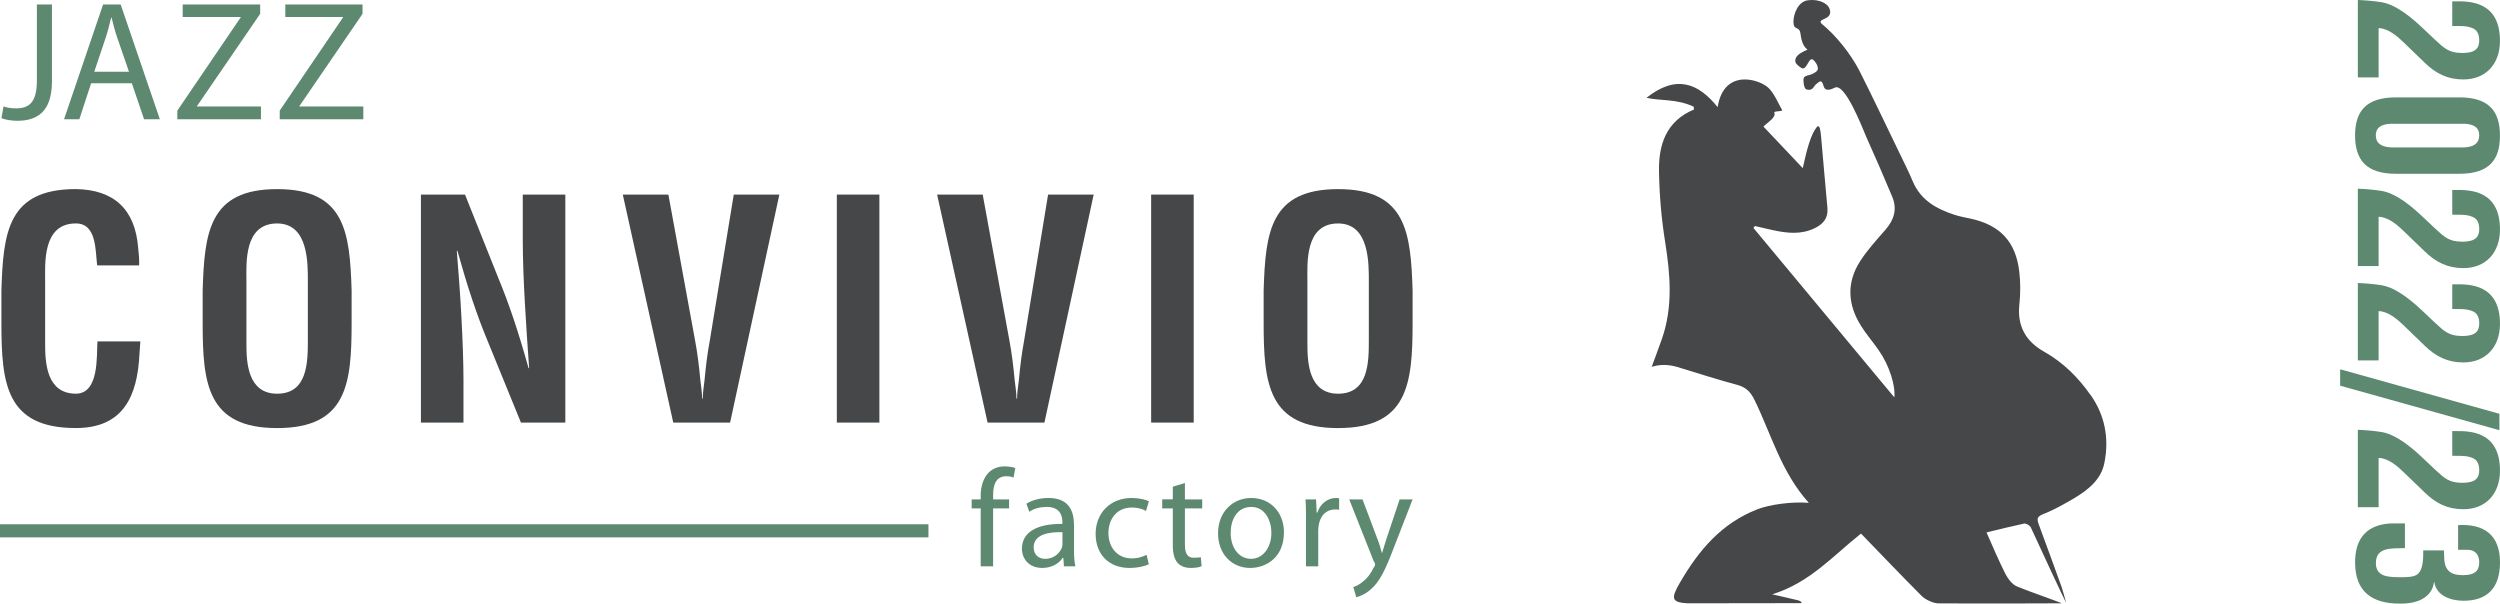
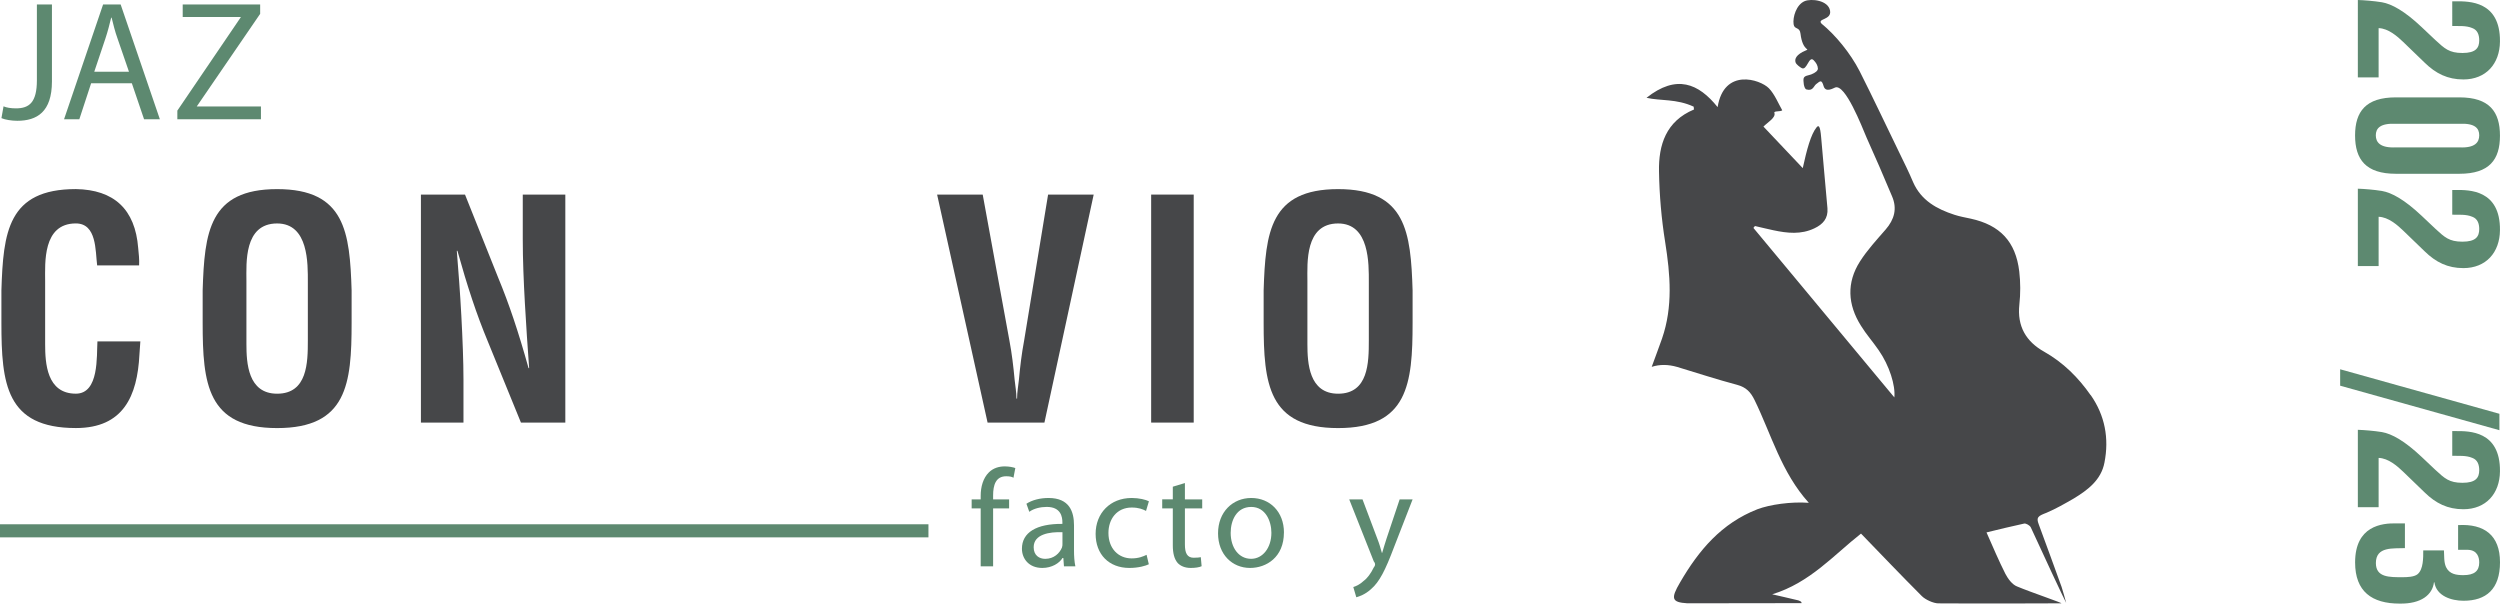
<svg xmlns="http://www.w3.org/2000/svg" viewBox="0 0 764.34 184.55">
  <defs>
    <style>.cls-1,.cls-2{fill:#464749;}.cls-3{fill:#5d8970;}.cls-2{fill-rule:evenodd;}.cls-2,.cls-4{mix-blend-mode:multiply;}.cls-5{isolation:isolate;}</style>
  </defs>
  <g class="cls-5">
    <g id="Livello_2">
      <g id="Livello_1-2">
        <g>
          <path class="cls-3" d="M720.9,0c1.85,.06,4.85,.29,7.33,.69,3,.52,6.92,2.65,12.17,7.61l4.15,3.92c2.83,2.6,4.21,3.98,8.31,3.98s5.13-1.56,5.13-3.87c0-1.67-.52-3.17-2.13-3.75-1.9-.81-4.1-.58-6.12-.63V.4h1.21c3.81,0,13.5-.17,13.38,12.29-.06,6.81-4.27,11.6-11.19,11.6-4.79,0-8.42-1.79-11.83-5.13l-6.58-6.35c-1.73-1.67-4.56-4.15-7.5-4.21v15.06h-6.35V0Z" />
          <path class="cls-3" d="M751.93,29.77c9.17,0,12.4,4.38,12.4,11.71s-3.23,11.65-12.4,11.65h-19.44c-9.17,0-12.46-4.38-12.46-11.71s3.29-11.65,12.46-11.65h19.44Zm-19.44,8.08c-4.85-.23-6.12,1.44-6.12,3.52s1.27,3.92,6.12,3.69h19.44c4.79,.23,6.06-1.56,6.06-3.69s-1.27-3.75-6.06-3.52h-19.44Z" />
          <path class="cls-3" d="M720.9,57.69c1.85,.06,4.85,.29,7.33,.69,3,.52,6.92,2.65,12.17,7.61l4.15,3.92c2.83,2.6,4.21,3.98,8.31,3.98s5.13-1.56,5.13-3.87c0-1.67-.52-3.17-2.13-3.75-1.9-.81-4.1-.58-6.12-.63v-7.56h1.21c3.81,0,13.5-.17,13.38,12.29-.06,6.81-4.27,11.6-11.19,11.6-4.79,0-8.42-1.79-11.83-5.13l-6.58-6.35c-1.73-1.67-4.56-4.15-7.5-4.21v15.06h-6.35v-23.65Z" />
-           <path class="cls-3" d="M720.9,86.53c1.85,.06,4.85,.29,7.33,.69,3,.52,6.92,2.65,12.17,7.61l4.15,3.92c2.83,2.6,4.21,3.98,8.31,3.98s5.13-1.56,5.13-3.87c0-1.67-.52-3.17-2.13-3.75-1.9-.81-4.1-.58-6.12-.63v-7.56h1.21c3.81,0,13.5-.17,13.38,12.29-.06,6.81-4.27,11.6-11.19,11.6-4.79,0-8.42-1.79-11.83-5.13l-6.58-6.35c-1.73-1.67-4.56-4.15-7.5-4.21v15.06h-6.35v-23.65Z" />
          <path class="cls-3" d="M764.16,126.51v5.02l-48.69-13.61v-5.02l48.69,13.61Z" />
          <path class="cls-3" d="M720.9,131.41c1.85,.06,4.85,.29,7.33,.69,3,.52,6.92,2.65,12.17,7.61l4.15,3.92c2.83,2.6,4.21,3.98,8.31,3.98s5.13-1.56,5.13-3.87c0-1.67-.52-3.17-2.13-3.75-1.9-.81-4.1-.58-6.12-.63v-7.56h1.21c3.81,0,13.5-.17,13.38,12.29-.06,6.81-4.27,11.6-11.19,11.6-4.79,0-8.42-1.79-11.83-5.13l-6.58-6.35c-1.73-1.67-4.56-4.15-7.5-4.21v15.06h-6.35v-23.65Z" />
-           <path class="cls-3" d="M747.2,168.28c.12,1.67-.06,3.52,.63,5.08,1.04,2.19,3.17,2.48,5.31,2.48,3.29,0,4.85-1.21,4.85-3.87,0-1.67-.63-3.75-3.4-3.87h-3.06v-7.56c8.02-.46,12.81,3.11,12.81,11.36s-4.27,11.77-11.13,11.77c-3.75,0-8.31-1.44-8.94-5.65h-.12c-.46,3.81-3.87,6.63-10.5,6.52-8.48,0-13.61-3.69-13.61-12.58,0-11.19,8.19-12.06,12.69-11.94h2.54v7.56c-3.58,.17-8.88-.58-8.88,4.56,0,4.44,4.15,4.33,8.19,4.33,1.33,0,3.52-.06,4.56-.92,1.79-1.5,1.73-5.02,1.73-7.27h6.35Z" />
+           <path class="cls-3" d="M747.2,168.28c.12,1.67-.06,3.52,.63,5.08,1.04,2.19,3.17,2.48,5.31,2.48,3.29,0,4.85-1.21,4.85-3.87,0-1.67-.63-3.75-3.4-3.87h-3.06v-7.56c8.02-.46,12.81,3.11,12.81,11.36s-4.27,11.77-11.13,11.77c-3.75,0-8.31-1.44-8.94-5.65h-.12c-.46,3.81-3.87,6.63-10.5,6.52-8.48,0-13.61-3.69-13.61-12.58,0-11.19,8.19-12.06,12.69-11.94h2.54v7.56c-3.58,.17-8.88-.58-8.88,4.56,0,4.44,4.15,4.33,8.19,4.33,1.33,0,3.52-.06,4.56-.92,1.79-1.5,1.73-5.02,1.73-7.27h6.35" />
        </g>
        <g>
          <path class="cls-3" d="M11.29,1.37h4.59V24.89c0,9.34-4.59,12.04-10.6,12.04-1.72,0-3.74-.32-4.84-.81l.64-3.61c.92,.41,2.26,.62,3.81,.62,4.05,0,6.39-1.82,6.39-8.58V1.37Z" />
          <path class="cls-3" d="M27.86,25.46l-3.61,11.01h-4.67L31.52,1.37h5.37l11.99,35.1h-4.83l-3.74-11.01h-12.45Zm11.57-3.53l-3.49-10.13c-.81-2.23-1.31-4.4-1.81-6.39h-.14c-.49,1.98-1.03,4.18-1.77,6.39l-3.4,10.13h10.61Z" />
          <polygon class="cls-3" points="54.22 33.82 73.61 5.28 73.61 5.2 55.86 5.2 55.86 1.37 79.54 1.37 79.54 4.23 60.18 32.51 60.18 32.56 79.78 32.56 79.78 36.47 54.22 36.47 54.22 33.82" />
-           <polygon class="cls-3" points="85.52 33.82 104.9 5.28 104.9 5.2 87.23 5.2 87.23 1.37 110.84 1.37 110.84 4.23 91.49 32.51 91.49 32.56 111.08 32.56 111.08 36.47 85.52 36.47 85.52 33.82" />
        </g>
        <g>
          <rect class="cls-3" y="160.29" width="283.86" height="4" />
          <path class="cls-3" d="M299.83,173.15v-17.71h-2.76v-2.76h2.76v-1.07c0-2.82,.76-5.46,2.51-7.19,1.34-1.33,3.1-1.83,4.86-1.83,1.33,0,2.6,.27,3.22,.51l-.57,2.97c-.44-.33-1.27-.46-2.22-.46-3.22,0-4,2.74-4,5.87v1.2h4.89v2.76h-4.89v17.71h-3.8Z" />
          <path class="cls-3" d="M328.36,168.23c0,1.78,.11,3.53,.42,4.92h-3.49l-.19-2.55h-.25c-.97,1.59-3.25,3.04-6.19,3.04-4.14,0-6.22-2.88-6.22-5.88,0-4.94,4.4-7.66,12.37-7.59v-.43c0-1.69-.44-4.78-4.83-4.76-1.79,0-3.96,.48-5.29,1.5l-.88-2.47c1.75-1.14,4.19-1.76,6.76-1.76,6.43,0,7.79,4.23,7.79,8.37v7.61Zm-3.53-5.51c-3.99-.16-8.8,.62-8.8,4.59,0,2.53,1.75,3.55,3.52,3.55,2.69,0,4.42-1.72,5.13-3.46,.15-.4,.15-.81,.15-1.07v-3.61Z" />
          <path class="cls-3" d="M351.25,172.51c-.93,.46-3.1,1.13-5.96,1.13-6.25,0-10.32-4.14-10.32-10.42s4.4-10.97,11.05-10.97c2.21,0,4.32,.52,5.24,1.01l-.88,2.95c-.88-.48-2.21-1.04-4.36-1.04-4.59,0-7.13,3.55-7.13,7.77,0,4.82,3.09,7.78,7.08,7.78,2.19,0,3.52-.59,4.58-1.09l.69,2.9Z" />
          <path class="cls-3" d="M362.27,147.69v4.99h5.29v2.76h-5.29v11.07c0,2.59,.7,4.01,2.67,4.01,1.14,0,1.73-.08,2.19-.17l.25,2.76c-.71,.35-1.96,.53-3.34,.53-1.76,0-3.09-.59-3.97-1.5-1.07-1.24-1.5-3.04-1.5-5.41v-11.3h-3.24v-2.76h3.24v-3.87l3.71-1.12Z" />
          <path class="cls-3" d="M392.54,162.81c0,7.57-5.37,10.83-10.35,10.83-5.42,0-9.79-4.09-9.79-10.59s4.46-10.8,10.16-10.8,9.99,4.23,9.99,10.56m-16.29,.12c0,4.47,2.45,7.92,6.25,7.92,3.54,0,6.2-3.36,6.2-7.95,0-3.52-1.75-7.91-6.17-7.91s-6.28,4.04-6.28,7.94" />
-           <path class="cls-3" d="M399.29,158.99c0-2.34,0-4.45-.15-6.31h3.23l.18,4.05h.2c.92-2.74,3.14-4.48,5.73-4.48,.4,0,.56,.02,.94,.07v3.52c-.43-.07-.79-.07-1.31-.07-2.64,0-4.42,1.87-4.92,4.71-.07,.57-.16,1.12-.16,1.75v10.92h-3.75v-14.16Z" />
          <path class="cls-3" d="M416.57,152.68l4.54,12.05c.55,1.36,1.04,3.03,1.38,4.3h.09c.41-1.27,.8-2.85,1.33-4.35l4.01-11.99h3.96l-5.69,14.63c-2.66,7.05-4.44,10.59-7.04,12.82-1.81,1.64-3.57,2.21-4.48,2.47l-.92-3.13c.92-.28,2.15-.88,3.16-1.87,1.07-.76,2.23-2.29,3.1-4.12,.35-.43,.4-.74,.4-.9,0-.25-.04-.5-.4-.96l-7.51-18.95h4.06Z" />
        </g>
        <g class="cls-4">
          <g>
            <path class="cls-1" d="M42.91,104.38c-.09,1.3-.19,2.7-.28,4-.65,12.74-4.93,22.49-19.43,22.49-21.38,0-22.77-13.57-22.77-32.16v-9.95c.56-17.75,1.95-30.95,22.77-30.95,11.62,.19,18.13,6.13,19.05,18.03,.19,1.77,.37,3.53,.28,5.3h-12.83c-.56-4.46-.09-12.83-6.51-12.83-10.22,0-9.39,12.17-9.39,17.57v19.33c0,5.76,.46,15.15,9.39,15.15,7.16,0,6.32-11.53,6.6-15.99h13.11Z" />
            <path class="cls-1" d="M61.96,88.77c.56-17.75,1.95-30.95,22.77-30.95,20.82,0,22.21,13.2,22.77,30.95v9.95c0,18.59-1.39,32.16-22.77,32.16-21.38,0-22.77-13.57-22.77-32.16v-9.95Zm13.38,16.45c0,5.76,.46,15.15,9.39,15.15,9.29,0,9.39-9.57,9.39-16.26v-17.85c0-5.58,.28-17.94-9.39-17.94-10.22,0-9.39,12.18-9.39,17.57v19.33Z" />
            <path class="cls-1" d="M159.83,59.49h13.01s0,69.71,0,69.71h-13.57s-10.13-24.82-10.13-24.82c-3.44-8.27-6.23-16.73-9.29-27.7h-.19c.46,5.76,1.02,12.83,1.39,19.89,.37,6.97,.65,13.94,.65,19.52v13.11s-13.01,0-13.01,0V59.49s13.48,0,13.48,0l10.13,25.37c3.35,8.09,6.13,16.36,9.3,27.7h.18c-.46-6.32-.93-13.1-1.3-19.8-.37-6.69-.65-13.38-.65-19.61v-13.66Z" />
-             <path class="cls-1" d="M224.34,59.49h13.94s-15.06,69.71-15.06,69.71h-17.38s-15.43-69.71-15.43-69.71h13.94s8.18,44.71,8.18,44.71c.74,3.9,1.21,7.9,1.58,11.9,.19,1.86,.56,3.81,.56,5.76h.19c0-1.95,.37-3.9,.56-5.76,.37-4,.84-7.99,1.58-11.9l7.34-44.71Z" />
-             <rect class="cls-1" x="255.85" y="59.49" width="13.01" height="69.71" />
            <path class="cls-1" d="M320.44,59.49h13.94s-15.06,69.71-15.06,69.71h-17.38s-15.43-69.71-15.43-69.71h13.94s8.18,44.71,8.18,44.71c.74,3.9,1.21,7.9,1.58,11.9,.19,1.86,.56,3.81,.56,5.76h.19c0-1.95,.37-3.9,.56-5.76,.37-4,.84-7.99,1.58-11.9l7.34-44.71Z" />
            <rect class="cls-1" x="351.95" y="59.49" width="13.01" height="69.71" />
            <path class="cls-1" d="M386.34,88.77c.56-17.75,1.95-30.95,22.77-30.95,20.82,0,22.21,13.2,22.77,30.95v9.95c0,18.59-1.39,32.16-22.77,32.16-21.38,0-22.77-13.57-22.77-32.16v-9.95Zm13.38,16.45c0,5.76,.46,15.15,9.39,15.15,9.29,0,9.39-9.57,9.39-16.26v-17.85c0-5.58,.28-17.94-9.39-17.94-10.22,0-9.39,12.18-9.39,17.57v19.33Z" />
          </g>
        </g>
        <path class="cls-2" d="M639.2,120.84c-3.81-5.47-8.42-10.02-14.23-13.31-5.56-3.11-8.29-7.79-7.58-14.41,.37-3.34,.36-6.79-.03-10.13-1.09-9.16-5.91-14.19-14.84-16.14-1.66-.36-3.35-.65-4.99-1.19-5.39-1.75-10.16-4.38-12.61-9.94-1.31-3.12-2.83-6.16-4.32-9.23-4.02-8.26-7.92-16.57-12.06-24.76-2.84-5.53-7.4-11.05-11.61-14.48-1.55-1.63,3.13-1.05,2.58-4.01-.56-3.15-5.72-3.75-7.76-2.89-2.55,1.07-3.7,4.9-3.38,7.07,.24,1.71,1.87,.68,2.11,2.9,.65,5.44,3.1,4.51,1.61,5.11-2.94,1.22-3.48,2.62-3.11,3.66,.19,.61,1.34,1.44,1.81,1.7,1.67,1.02,2.21-3.92,3.71-2.38,.74,.75,1.25,1.56,1.3,2.55,0,.64-.74,1.28-2.04,1.79-.94,.36-2.04,.33-2.32,1.19-.17,.6,.02,3.15,.84,3.4,2,.6,2.23-1.04,2.97-1.61,1.29-.98,1.67-1.54,2.32,.68,.64,1.96,2.87,.59,3.48,.35,3.1-1.26,8.21,11.98,9.6,15.24,2.96,6.61,5.02,11.34,7.81,18,1.64,3.78,.71,7.11-1.95,10.17-2.72,3.13-5.6,6.24-7.84,9.75-4.15,6.5-3.78,13.22,.3,19.68,1.59,2.6,3.66,4.91,5.38,7.42,3.33,4.76,5.2,10.85,4.82,14.48-14.28-17.17-28.71-34.5-43.09-51.82,.16-.19,.32-.38,.47-.58,1.91,.44,3.8,.91,5.66,1.3,4.25,.9,8.4,1.36,12.49-.58,2.62-1.23,4.26-3.03,4.02-6.13-.69-7.22-1.25-14.43-1.92-21.62-.31-3.81-.81-3.85-1.41-3.13-1.74,2.12-3.01,6.89-4.22,12.46-4.05-4.3-8.03-8.45-12.02-12.7,1.33-1.35,3.87-2.75,3.34-4.21-.22-.65,1.9-.28,2.41-.77-1.11-1.91-2.34-4.96-4.09-6.74-2.68-2.72-13.72-6.29-15.67,5.77-5.84-7.28-12.61-10.1-21.74-2.85,4.28,.99,9.13,.25,14.42,2.71,.03,.29,.08,.58,.09,.87-8.55,3.57-10.85,10.81-10.69,18.96,.12,7.19,.74,14.44,1.88,21.55,1.58,9.97,2.41,19.76-.95,29.51-1,2.87-2.1,5.72-3.16,8.66q3.64-1.17,7.82,.04c6.12,1.85,12.16,3.83,18.33,5.47,2.72,.74,4.11,2.19,5.32,4.69,5.1,10.46,8.16,22.07,16.56,31.37-5.43-.4-11.9,.53-15.72,1.97-10.98,4.3-17.91,12.5-23.65,22.39-2.88,4.91-2.6,6.07,2.23,6.36,.46,.02,33.12-.05,34.92-.05,0-.18,.07-.5-.97-.84-3.81-.94-4.99-1.13-8-1.86,11.56-3.53,18.81-12.01,27.15-18.56,6.28,6.49,12.34,12.84,18.6,19.11,1.08,1.08,3.51,2.21,5.04,2.22,12.54,.1,37-.01,37.57-.01,.78,0-9.1-3.31-13.5-5.16-1.45-.56-2.74-2.28-3.55-3.82-2.05-4.05-3.82-8.25-5.79-12.7,3.88-.93,7.68-1.89,11.54-2.71,.57-.08,1.67,.54,1.99,1.14,3.31,7.25,10.22,22.06,10.83,23.12-.4-1.56-.94-3.39-1.39-4.85-2.16-5.95-4.76-13.18-6.98-19.12-.88-2.26-.21-2.59,2.39-3.6,2.86-1.22,5.6-2.79,8.35-4.38,4.28-2.6,8.33-5.67,9.33-10.94,1.47-7.42,.15-14.41-4.19-20.64" />
      </g>
    </g>
  </g>
</svg>